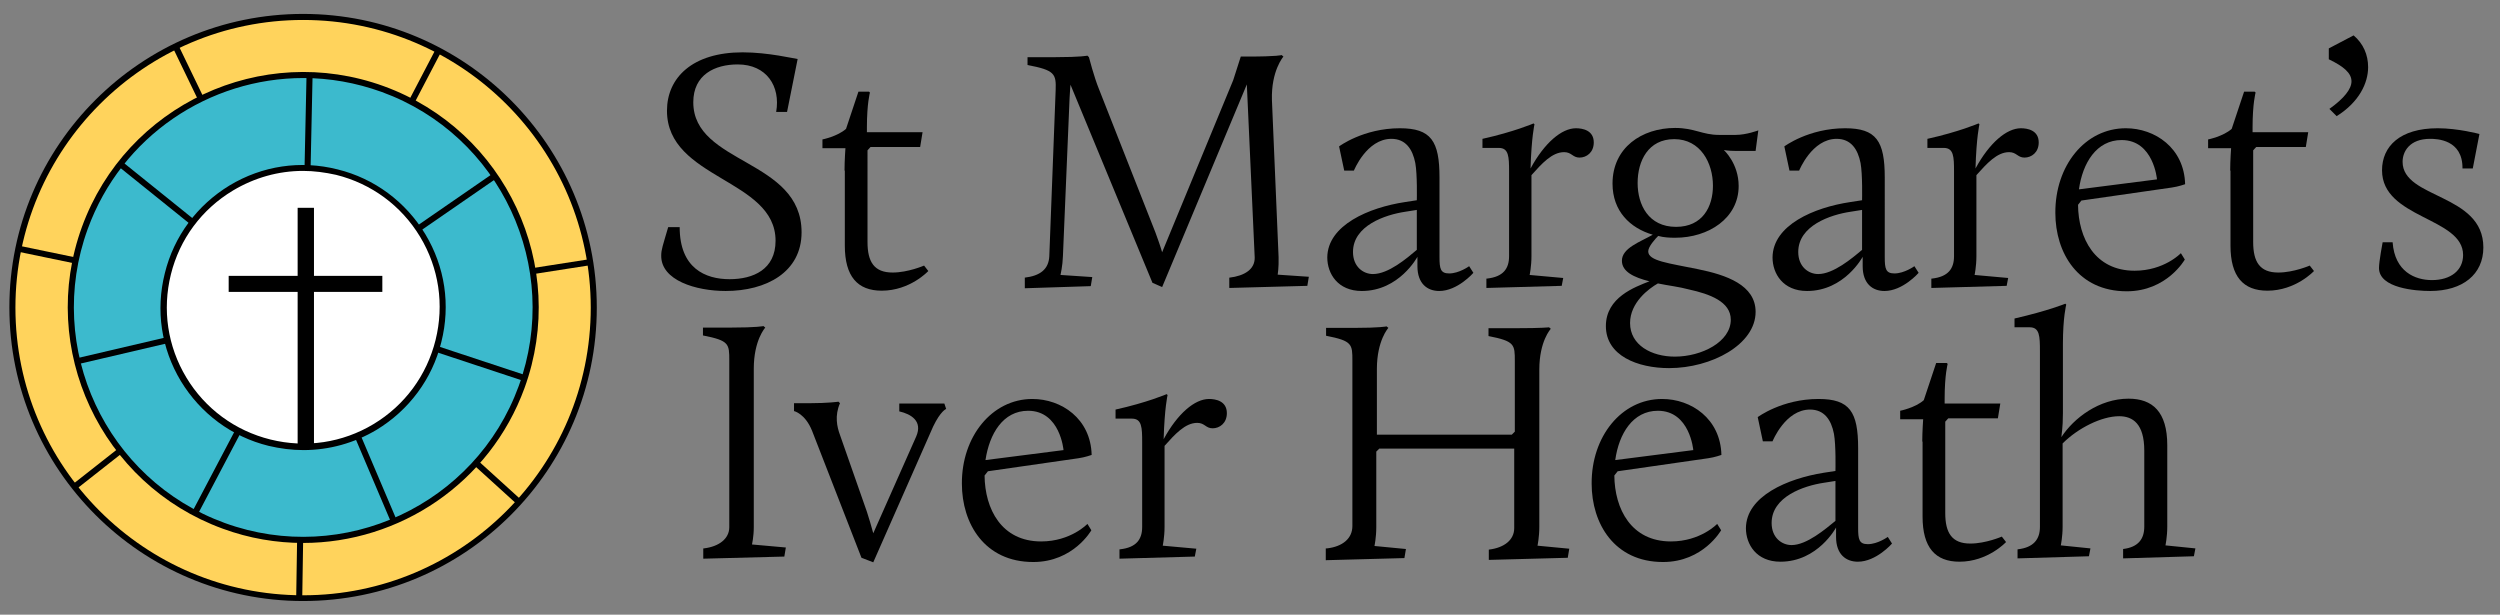
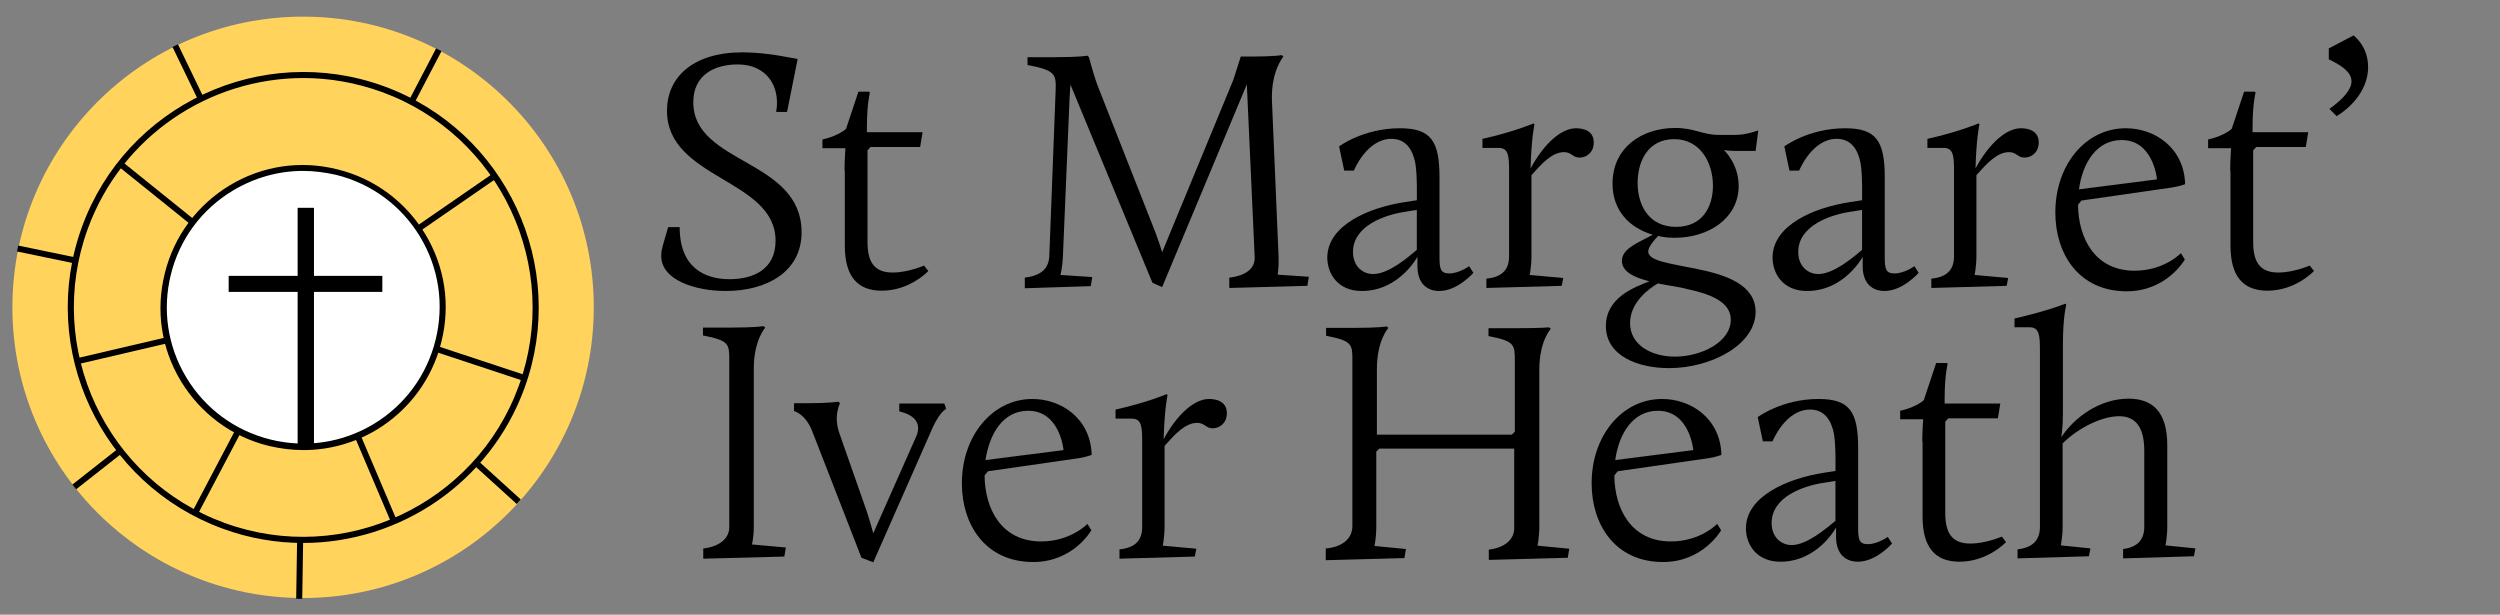
<svg xmlns="http://www.w3.org/2000/svg" version="1.1" id="Layer_1" x="0px" y="0px" viewBox="0 0 826.5 203.2" style="enable-background:new 0 0 826.5 203.2;" xml:space="preserve">
  <rect x="0" y="0" width="826.5" height="203.2" fill="#808080" stroke="none" />
  <style type="text/css">
	.st0{fill:#FFD35C;}
	.st1{fill:#3CBACD;}
	.st2{fill:#FFFFFF;}
</style>
  <g>
    <path d="M220.9,75.1h3.8c0,13.6,8.5,17.2,16.5,17.2c7.8,0,15.2-3.2,15.2-12.7c0-20.5-35.9-20.3-35.9-43c0-10.9,8.4-19.3,25-19.3   c8.5,0,17.1,2.1,18.2,2.2L260.2,37h-3.6c1.5-8.5-3.2-15.7-12.7-15.7c-7.6,0-14.7,3.4-14.7,12.5c0,20.6,35.8,18.7,35.8,43   c0,13.2-11.7,19.4-25.1,19.4c-9.8,0-21.4-3.5-21.3-11.7C218.6,82.5,219.1,81.3,220.9,75.1z" />
    <path d="M279.2,56.4c0-3.3,0.3-7.4,0.3-7.4h-7.6v-2.9c0,0,5-1,7.8-3.5l4.1-12.3h3.5l0.3,0.3c0,0-1,3.6-1,11.5v1.6h18.4l-0.8,4.9   h-16.4l-1,1.1V80c0,6.6,2.2,10.1,8.3,10.1c5.1,0,10.4-2.3,10.4-2.3l1.4,1.8c0,0-6,6.5-15.4,6.5c-8,0-12.2-4.7-12.2-14.9V56.4z" />
    <path d="M338.7,91.8c5.2-0.6,8-2.8,8.2-7.1l2.1-54.9c0.2-5.4-0.3-6.6-9.3-8.3v-2.6h9.3c8.3,0,10.5-0.5,10.5-0.5l0.5,0.5   c0,0,1.7,6.6,3.3,10.5L382,76.9c0.7,1.9,1.6,4.4,2.2,6.5l23.5-56.9c0.8-2.4,2.5-7.8,2.5-7.8h2.1c10.3,0,11.4-0.5,11.4-0.5l0.6,0.5   c0,0-4.1,4.7-3.8,14.4l2.2,51.9c0.1,3.5-0.3,5.8-0.3,5.8l10.3,0.7l-0.5,3l-25.8,0.7v-3.4c5.1-0.6,8.5-2.8,8.4-6.7l-2.6-57.2l-28,67   l-3.2-1.4l-27.1-65.5c0,0-0.2,2.3-0.3,4.4l-2.2,52.3c-0.1,3.2-0.8,6.2-0.8,6.2l10.5,0.7l-0.5,3l-21.8,0.7V91.8z" />
    <path d="M464.5,66.8l3.9-0.6v-0.1c0,0,0.2-8.4-0.5-12.2c-0.9-4.6-3.2-8-7.9-8c-8.2,0-12.4,10.5-12.4,10.5h-3.2l-1.7-8   c0,0,8-6,20.1-6c10.3,0,13.1,4.2,13.1,16.3V85c0,3.8,0.3,5.4,3.2,5.4c3.3,0,6.6-2.4,6.6-2.4l1.4,2.2c0,0-5.2,6-11.3,6   c-3.9,0-7.2-2.4-7.2-8.2v-3.1c0,0-6,11.3-18.4,11.3c-7.9,0-11.4-5.7-11.4-11.1C438.9,74.4,452.6,68.6,464.5,66.8z M468.4,82.6V69.4   l-3.8,0.6c-6.7,1-17.3,4.6-17.3,13.3c0,4.9,3.4,7.3,6.6,7.3C459,90.6,465.1,85.4,468.4,82.6z" />
    <path d="M491.6,92.1c5.4-0.6,7.3-3.3,7.3-7.4v-28c0-4.9-0.1-7.8-3.4-7.8h-5.4v-3c10.4-2.3,16.9-5.1,16.9-5.1l0.3,0.3   c0,0-1,4.2-1.3,14.6c4.6-8.5,10.3-13.3,15-13.3c2.1,0,5.9,0.6,5.9,4.7c0,3.3-2.4,5-4.7,5c-2.3,0-2.6-1.8-5.1-1.8   c-4,0-7.4,3.8-10.8,7.6v26.8c0,3.4-0.6,6.2-0.6,6.2l11.1,1l-0.5,2.6l-24.9,0.7V92.1z" />
    <path d="M546.4,77.6c-7.5-2.2-13.3-7.8-13.3-16.9c0-11.9,9.7-18.4,20.7-18.4c6.4,0,9,2.3,14.5,2.3h5.5c3.6,0,7.5-1.5,7.5-1.5   l-0.9,6.8h-6.5c-2.5,0-4-0.3-4-0.3s4.9,4.4,4.9,11.9c0,10.6-9.9,17.1-21,17.1c-1.9,0-3.8-0.1-5.6-0.6c-0.9,0.9-3.3,3.5-3.3,5.1   c0,3.2,6.8,3.9,16.5,5.9c9.3,1.9,19,5.2,19,14.1c0,10.8-14.6,18.6-28.6,18.6c-10.4,0-20.9-4.1-20.9-13.9c0-9.5,9.6-12.9,14.4-14.8   c-5.2-1.3-9.1-3.2-9.1-6.8C536.2,82,542.2,80,546.4,77.6z M548.1,93.7c-3,1.7-9.2,6.3-9.2,13.1c0,7.3,7.1,11.1,14.8,11.1   c8.9,0,18.5-4.9,18.5-12.2c0-6-7-8.5-13.8-10C555.1,94.8,551.4,94.4,548.1,93.7z M566.3,61.4c0-7.5-4.1-15.4-12.8-15.4   c-8.6,0-12.1,7.2-12.1,14.5c0,7.2,3.6,14.5,12.7,14.5C562.9,75,566.3,68.3,566.3,61.4z" />
    <path d="M611.7,66.8l3.9-0.6v-0.1c0,0,0.2-8.4-0.5-12.2c-0.9-4.6-3.2-8-7.9-8c-8.2,0-12.4,10.5-12.4,10.5h-3.2l-1.7-8   c0,0,8-6,20.1-6c10.3,0,13.1,4.2,13.1,16.3V85c0,3.8,0.3,5.4,3.2,5.4c3.3,0,6.6-2.4,6.6-2.4l1.4,2.2c0,0-5.2,6-11.3,6   c-3.9,0-7.2-2.4-7.2-8.2v-3.1c0,0-6,11.3-18.4,11.3c-7.9,0-11.4-5.7-11.4-11.1C586.1,74.4,599.7,68.6,611.7,66.8z M615.6,82.6V69.4   l-3.8,0.6c-6.7,1-17.3,4.6-17.3,13.3c0,4.9,3.4,7.3,6.6,7.3C606.1,90.6,612.3,85.4,615.6,82.6z" />
    <path d="M638.7,92.1c5.4-0.6,7.3-3.3,7.3-7.4v-28c0-4.9-0.1-7.8-3.4-7.8h-5.4v-3c10.4-2.3,16.9-5.1,16.9-5.1l0.3,0.3   c0,0-1,4.2-1.3,14.6c4.6-8.5,10.3-13.3,15-13.3c2.1,0,5.9,0.6,5.9,4.7c0,3.3-2.4,5-4.7,5s-2.6-1.8-5.1-1.8c-4,0-7.4,3.8-10.8,7.6   v26.8c0,3.4-0.6,6.2-0.6,6.2l11.1,1l-0.5,2.6l-24.9,0.7V92.1z" />
    <path d="M702.8,42.4c9.6,0,19.3,6.5,19.6,18.5c0,0-2.2,0.8-4.4,1.1l-29.9,4.3l-1.1,1.4c0.1,11.1,5.6,21.8,18.7,21.8   c9.8,0,15.3-5.8,15.3-5.8l1.3,2.1c0,0-5.9,10.5-19.2,10.5c-16.1,0-23.6-12.7-23.6-25.9C679.4,54.8,689.3,42.4,702.8,42.4z    M687.3,62.6l25.8-3.3c0,0-1.1-13-11.7-13C693.1,46.3,688.5,53.9,687.3,62.6z" />
    <path d="M737.3,56.4c0-3.3,0.3-7.4,0.3-7.4H730v-2.9c0,0,5-1,7.8-3.5l4.1-12.3h3.5l0.3,0.3c0,0-1,3.6-1,11.5v1.6h18.4l-0.8,4.9   h-16.4l-1,1.1V80c0,6.6,2.2,10.1,8.3,10.1c5.1,0,10.4-2.3,10.4-2.3l1.4,1.8c0,0-6,6.5-15.4,6.5c-8,0-12.2-4.7-12.2-14.9V56.4z" />
    <path d="M769.9,16l8.2-4.3c3.2,2.7,4.8,6.4,4.8,10.5c0,5.2-2.9,11.5-10.4,16.2l-2.4-2.4c4.9-3.5,7.3-6.6,7.3-9.1   c0-2.7-2.5-4.9-7.5-7.3V16z" />
-     <path d="M787.7,80.1h3.3c0.7,9.7,7.4,12.5,13,12.5c6.2,0,10.3-3.2,10.3-8.3c0-12.5-26.8-12-26.8-28c0-7.9,5.9-13.9,18.4-13.9   c6.8,0,13.8,1.9,13.8,1.9l-2.2,11.4h-3.4c0.1-9.6-8.5-9.8-10.7-9.8c-6.8,0-9.1,4.2-9.1,7.6c0,12.3,26.7,10.4,26.7,28.3   c0,8.9-6.8,14.4-17.6,14.4c-4.7,0-16.9-0.9-16.9-7.6C786.5,86.4,787.7,80.1,787.7,80.1z" />
  </g>
  <g>
    <path d="M232.7,181.3c5-0.6,8.4-3.2,8.4-7v-55.1c0-5.5,0-6.6-8.7-8.3v-2.6h9.1c8.8,0,10.9-0.5,10.9-0.5l0.6,0.5   c0,0-3.8,4.1-3.8,13.6v52.4c0,3.2-0.6,5.7-0.6,5.7l11.2,1l-0.5,3l-26.8,0.7V181.3z" />
    <path d="M268.5,142.5c-2.3-5.8-6-6.6-6-6.6v-2.6h5.1c6.2,0,9.6-0.5,9.6-0.5l0.5,0.5c-1.8,4.1-1,7.8,0,10.5l8.9,25.4   c0.7,2.1,1.5,4.9,2.1,7.1l14.2-32c2.2-5.1-1.7-7.4-5.6-8.3v-2.6h14.9l0.6,1.8c0,0-1.8,0.6-4.3,5.8l-19.8,44.9l-3.9-1.5L268.5,142.5   z" />
    <path d="M341.3,131.9c9.6,0,19.3,6.5,19.6,18.5c0,0-2.2,0.8-4.4,1.1l-29.9,4.3l-1.1,1.4c0.1,11.1,5.6,21.8,18.7,21.8   c9.8,0,15.3-5.8,15.3-5.8l1.3,2.1c0,0-5.9,10.5-19.2,10.5c-16.1,0-23.6-12.7-23.6-25.9C317.9,144.4,327.9,131.9,341.3,131.9z    M325.8,152.1l25.8-3.3c0,0-1.1-13-11.7-13C331.6,135.8,327.1,143.4,325.8,152.1z" />
    <path d="M370.3,181.6c5.4-0.6,7.3-3.3,7.3-7.4v-28c0-4.9-0.1-7.8-3.4-7.8h-5.4v-3c10.4-2.3,16.9-5.1,16.9-5.1l0.3,0.3   c0,0-1,4.2-1.3,14.6c4.6-8.5,10.3-13.3,15-13.3c2.1,0,5.9,0.6,5.9,4.7c0,3.3-2.4,5-4.7,5c-2.3,0-2.6-1.8-5.1-1.8   c-4,0-7.4,3.8-10.8,7.6v26.8c0,3.4-0.6,6.2-0.6,6.2l11.1,1l-0.5,2.6l-24.9,0.7V181.6z" />
    <path d="M438.7,181.3c5.2-0.6,8.4-3.3,8.4-7.4v-54.6c0-5.5,0-6.6-8.7-8.3v-2.6h9.1c8.8,0,10.9-0.5,10.9-0.5l0.6,0.5   c0,0-3.8,4.1-3.8,13.6v21.7h44.6l1-1v-23.3c0-5.5,0-6.6-8.7-8.3v-2.6h9.1c8.9,0,10.9-0.3,10.9-0.3l0.6,0.5c0,0-3.8,4-3.8,13.5v52   c0,3.4-0.6,6.2-0.6,6.2l10.5,1l-0.5,3l-26.1,0.7v-3.4c5.1-0.6,8.4-3.2,8.4-7.1v-26.3h-44.6l-1,1v25c0,3.4-0.6,6.2-0.6,6.2l10.4,1   l-0.5,3l-26,0.7V181.3z" />
    <path d="M549.5,131.9c9.6,0,19.3,6.5,19.6,18.5c0,0-2.2,0.8-4.4,1.1l-29.9,4.3l-1.1,1.4c0.1,11.1,5.6,21.8,18.7,21.8   c9.8,0,15.3-5.8,15.3-5.8l1.3,2.1c0,0-5.9,10.5-19.2,10.5c-16.1,0-23.6-12.7-23.6-25.9C526.1,144.4,536,131.9,549.5,131.9z    M534,152.1l25.8-3.3c0,0-1.1-13-11.7-13C539.8,135.8,535.2,143.4,534,152.1z" />
    <path d="M602.9,156.3l3.9-0.6v-0.1c0,0,0.2-8.4-0.5-12.2c-0.9-4.6-3.2-8-7.9-8c-8.2,0-12.4,10.5-12.4,10.5h-3.2l-1.7-8   c0,0,8-6,20.1-6c10.3,0,13.1,4.2,13.1,16.3v26.3c0,3.8,0.3,5.4,3.2,5.4c3.3,0,6.6-2.4,6.6-2.4l1.4,2.2c0,0-5.2,6-11.3,6   c-3.9,0-7.2-2.4-7.2-8.2v-3.1c0,0-6,11.3-18.4,11.3c-7.9,0-11.4-5.7-11.4-11.1C577.3,164,591,158.2,602.9,156.3z M606.8,172.2   v-13.2l-3.8,0.6c-6.7,1-17.3,4.6-17.3,13.3c0,4.9,3.4,7.3,6.6,7.3C597.3,180.2,603.5,174.9,606.8,172.2z" />
    <path d="M635.5,146c0-3.3,0.3-7.4,0.3-7.4h-7.6v-2.8c0,0,5-1,7.8-3.5l4.1-12.3h3.5l0.3,0.3c0,0-1,3.6-1,11.5v1.6h18.4l-0.8,4.9   h-16.4l-1,1.1v30.2c0,6.6,2.2,10.1,8.3,10.1c5.1,0,10.4-2.3,10.4-2.3l1.4,1.8c0,0-6,6.5-15.4,6.5c-8,0-12.2-4.7-12.2-14.9V146z" />
    <path d="M667.1,181.6c5.2-0.6,7.3-3.3,7.3-7.4v-58.1c0-5-0.1-7.9-3.4-7.9h-5v-2.9c11.3-2.6,16.8-4.9,16.8-4.9l0.3,0.3   c0,0-1.1,4.2-1.1,13v22.9c0,5.1-0.5,7.1-0.5,7.9c4.1-6.3,12.5-12.7,22.2-12.7c7.9,0,12.8,4.3,12.8,15.4v26.9c0,3.4-0.6,6.2-0.6,6.2   l9.9,1l-0.5,2.6l-23.4,0.7v-3.1c5-0.6,7-3.3,7-7.4v-25.1c0-8.9-3.8-11.4-8.3-11.4c-5.8,0-13.6,3.9-18.7,9v27.5   c0,3.4-0.6,6.2-0.6,6.2l9.8,1l-0.5,2.6l-23.6,0.7V181.6z" />
  </g>
  <g>
    <circle class="st0" cx="100.2" cy="101.6" r="96.1" />
-     <path d="M100.2,198.7c-53.5,0-97.1-43.5-97.1-97.1S46.7,4.6,100.2,4.6s97.1,43.5,97.1,97.1S153.8,198.7,100.2,198.7z M100.2,6.6   c-52.4,0-95.1,42.6-95.1,95.1s42.6,95.1,95.1,95.1s95.1-42.6,95.1-95.1S152.7,6.6,100.2,6.6z" />
  </g>
  <g>
-     <circle class="st1" cx="100.2" cy="101.6" r="76.8" />
    <path d="M100.2,179.5c-8.8,0-17.8-1.5-26.5-4.7C33.3,160.1,12.4,115.3,27.1,75c14.7-40.3,59.4-61.2,99.8-46.5   c40.3,14.7,61.2,59.4,46.5,99.8l0,0C161.9,159.8,132,179.5,100.2,179.5z M100.3,25.8c-31,0-60.1,19.1-71.3,49.9   c-14.3,39.3,6,82.9,45.3,97.2c39.3,14.3,82.9-6,97.2-45.3c14.3-39.3-6-82.9-45.3-97.2C117.6,27.3,108.9,25.8,100.3,25.8z" />
  </g>
  <g>
    <circle class="st2" cx="100.2" cy="101.6" r="46.1" />
    <path d="M100.3,148.8c-3.8,0-7.7-0.5-11.5-1.4c-12.2-3-22.5-10.7-29-21.4c-6.5-10.8-8.4-23.4-5.3-35.7c3-12.2,10.7-22.5,21.4-29   c10.8-6.5,23.4-8.4,35.7-5.3c12.2,3,22.5,10.7,29,21.4c6.5,10.8,8.4,23.4,5.3,35.7c-3,12.2-10.7,22.5-21.4,29   C117.1,146.5,108.8,148.8,100.3,148.8z M100.2,56.5c-8.1,0-16,2.2-23.2,6.5C66.7,69.2,59.4,79,56.5,90.7   c-2.9,11.7-1.1,23.8,5.1,34.1s16.1,17.6,27.8,20.5c11.7,2.9,23.8,1.1,34.1-5.1c10.3-6.2,17.6-16.1,20.5-27.8   c2.9-11.7,1.1-23.8-5.1-34.1l0,0c-6.2-10.3-16.1-17.6-27.8-20.5C107.5,57,103.8,56.5,100.2,56.5z" />
  </g>
  <g>
    <rect x="89.3" y="187.3" transform="matrix(1.562309e-02 -1 1 1.562309e-02 -90.778 284.317)" width="19.4" height="2" />
    <rect x="163.5" y="149.9" transform="matrix(0.672 -0.74 0.74 0.672 -64.176 173.974)" width="2" height="19.2" />
-     <rect x="176.1" y="87.1" transform="matrix(0.988 -0.154 0.154 0.988 -11.364 29.695)" width="19" height="2" />
    <rect x="131" y="23.9" transform="matrix(0.463 -0.886 0.886 0.463 53.466 138.005)" width="19.2" height="2" />
    <rect x="61.2" y="14.1" transform="matrix(0.9 -0.435 0.435 0.9 -4.189 29.448)" width="2" height="19.6" />
    <rect x="14.3" y="74.4" transform="matrix(0.203 -0.979 0.979 0.203 -70.124 82.035)" width="2" height="19.4" />
    <rect x="22.5" y="154.1" transform="matrix(0.786 -0.618 0.618 0.786 -88.984 52.971)" width="19.3" height="2" />
  </g>
  <polygon points="126.4,91.2 103.8,91.2 103.8,68.7 98.4,68.7 98.4,91.2 75.6,91.2 75.6,96.5 98.4,96.5 98.4,147.3 103.8,147.3   103.8,96.5 126.4,96.5 " />
  <g>
    <rect x="123.2" y="142.8" transform="matrix(0.92 -0.391 0.391 0.92 -51.957 61.092)" width="2" height="30.9" />
    <rect x="157.8" y="104.9" transform="matrix(0.314 -0.95 0.95 0.314 -5.173 233.301)" width="2" height="30.7" />
    <rect x="136" y="65.9" transform="matrix(0.823 -0.568 0.568 0.823 -11.303 97.545)" width="30.1" height="2" />
-     <rect x="86.6" y="39.2" transform="matrix(2.147942e-02 -1 1 2.147942e-02 59.62 141.27)" width="30.8" height="2" />
    <rect x="50.8" y="48.5" transform="matrix(0.627 -0.779 0.779 0.627 -30.472 64.174)" width="2" height="30.8" />
    <rect x="25.3" y="114.9" transform="matrix(0.974 -0.228 0.228 0.974 -25.311 12.256)" width="30.5" height="2" />
    <rect x="56.4" y="155" transform="matrix(0.466 -0.885 0.885 0.466 -99.79 146.666)" width="30.4" height="2" />
  </g>
</svg>